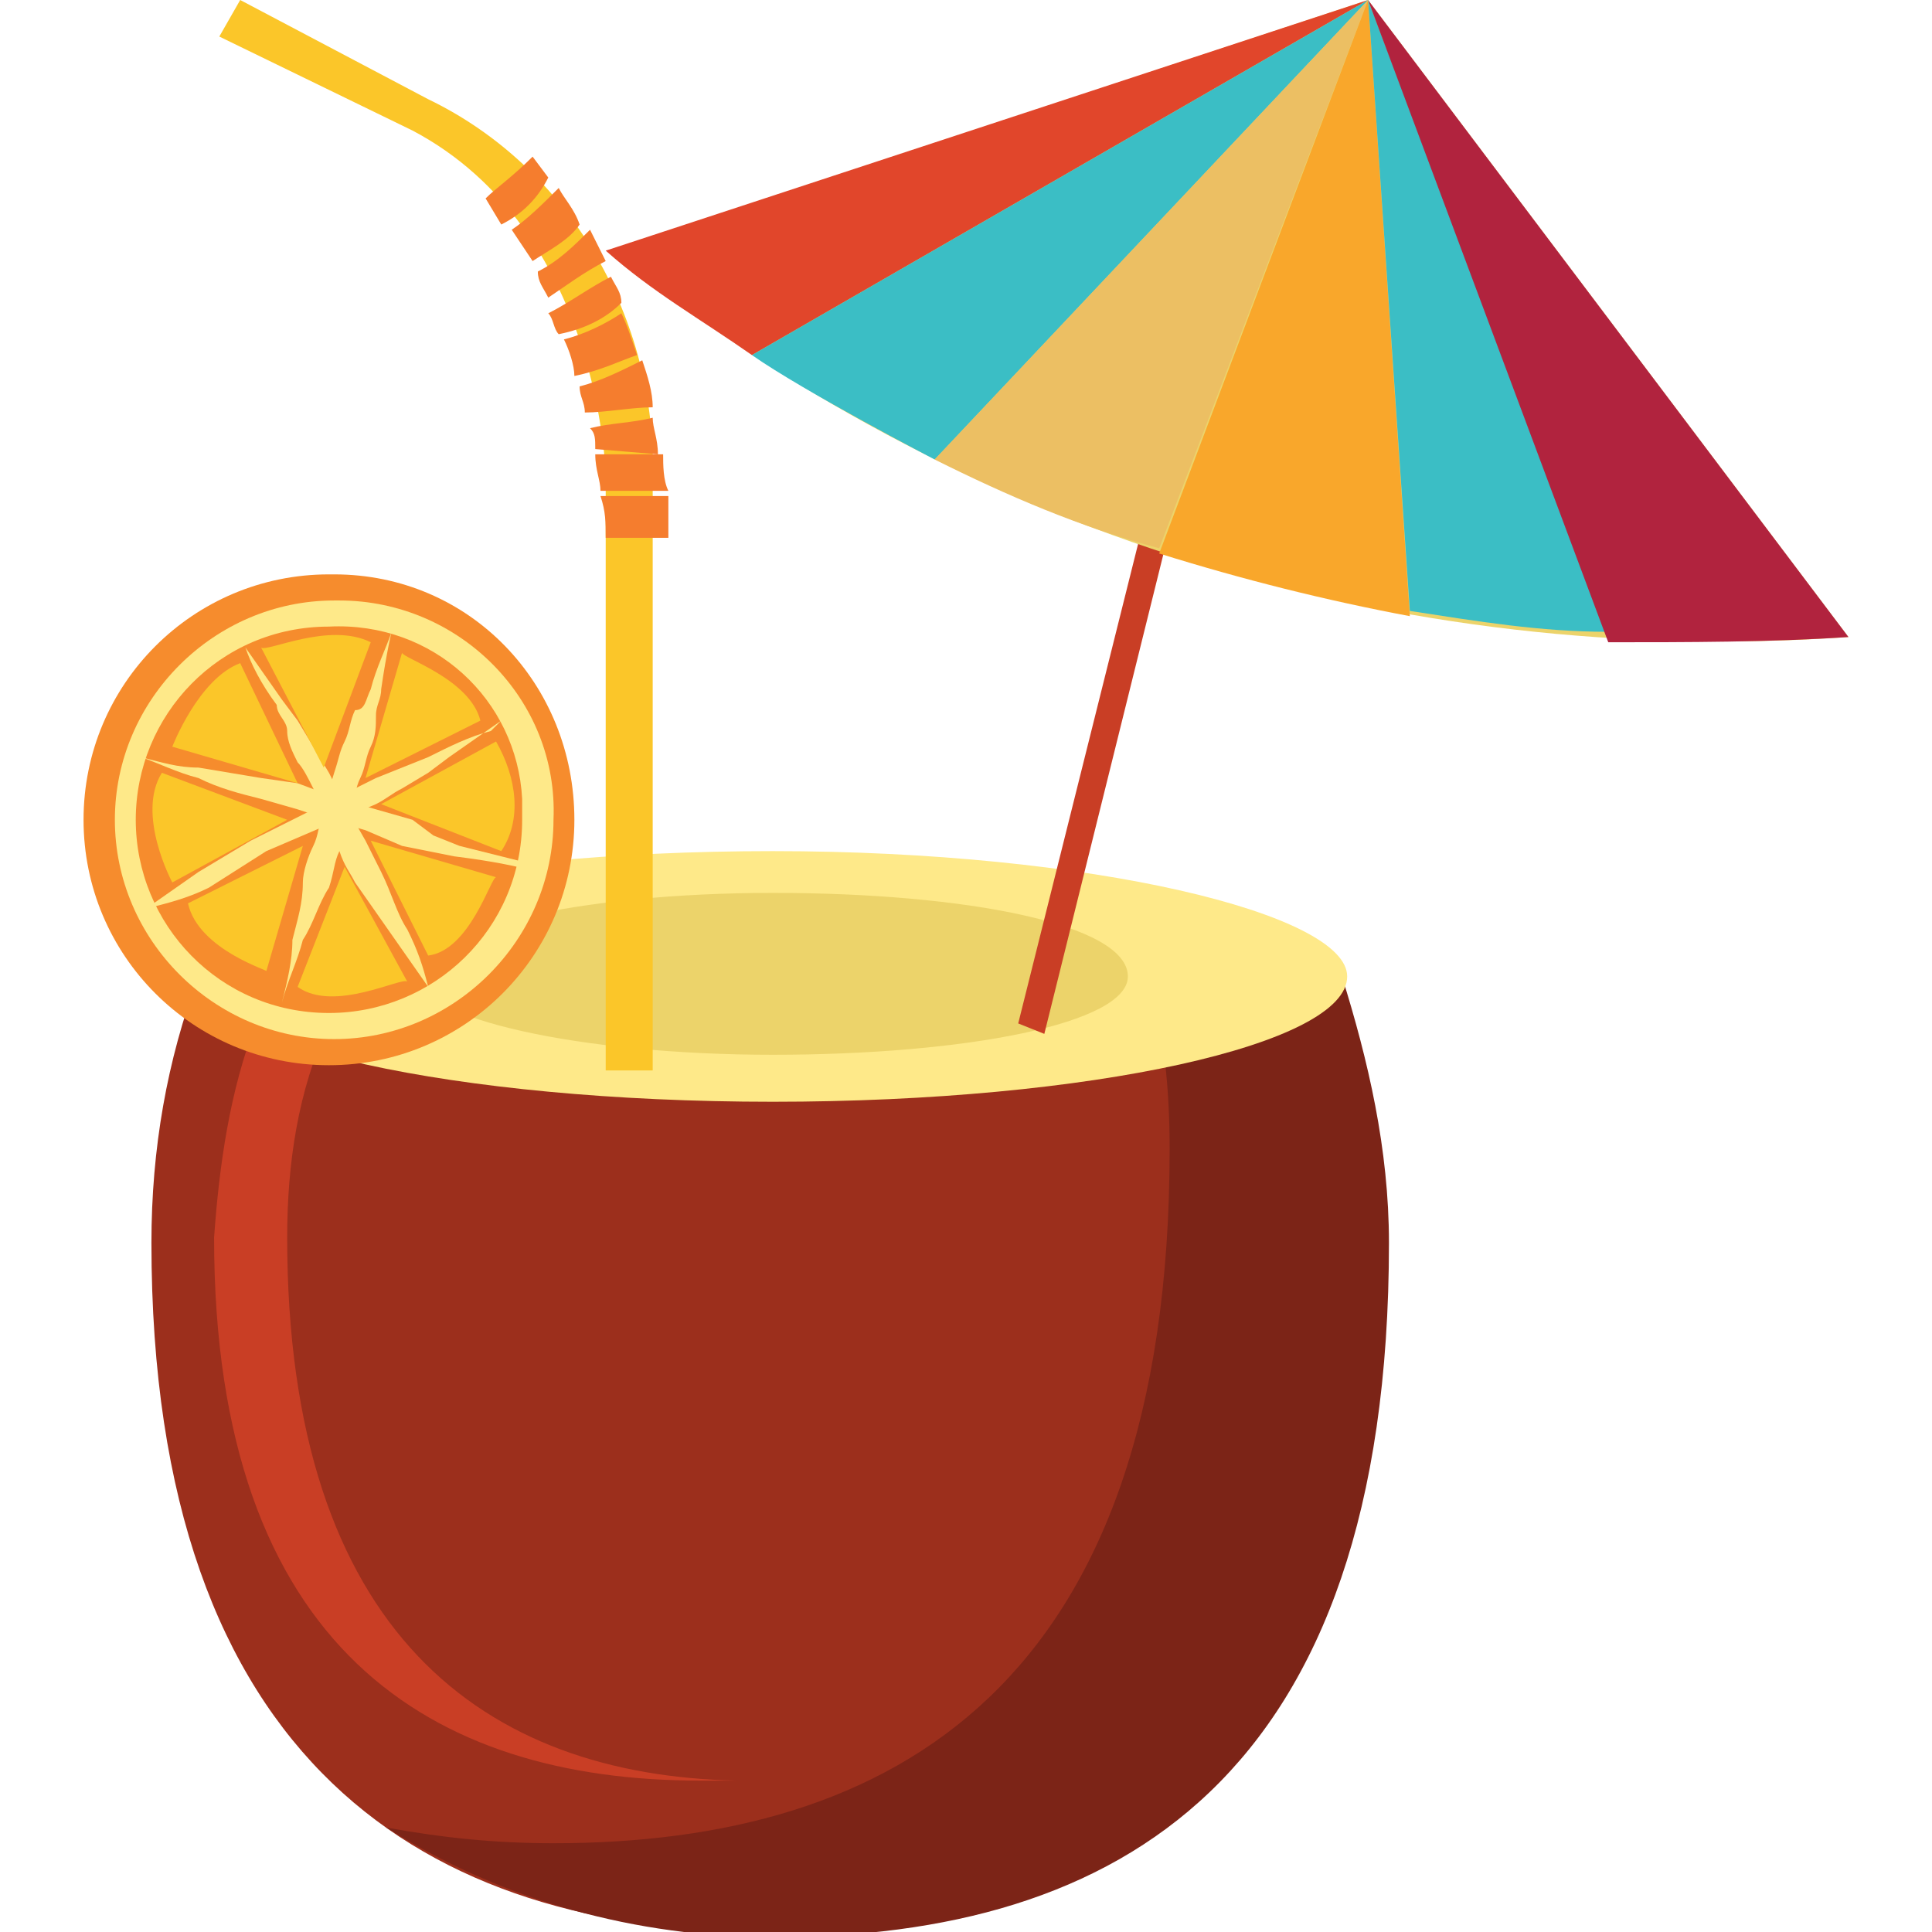
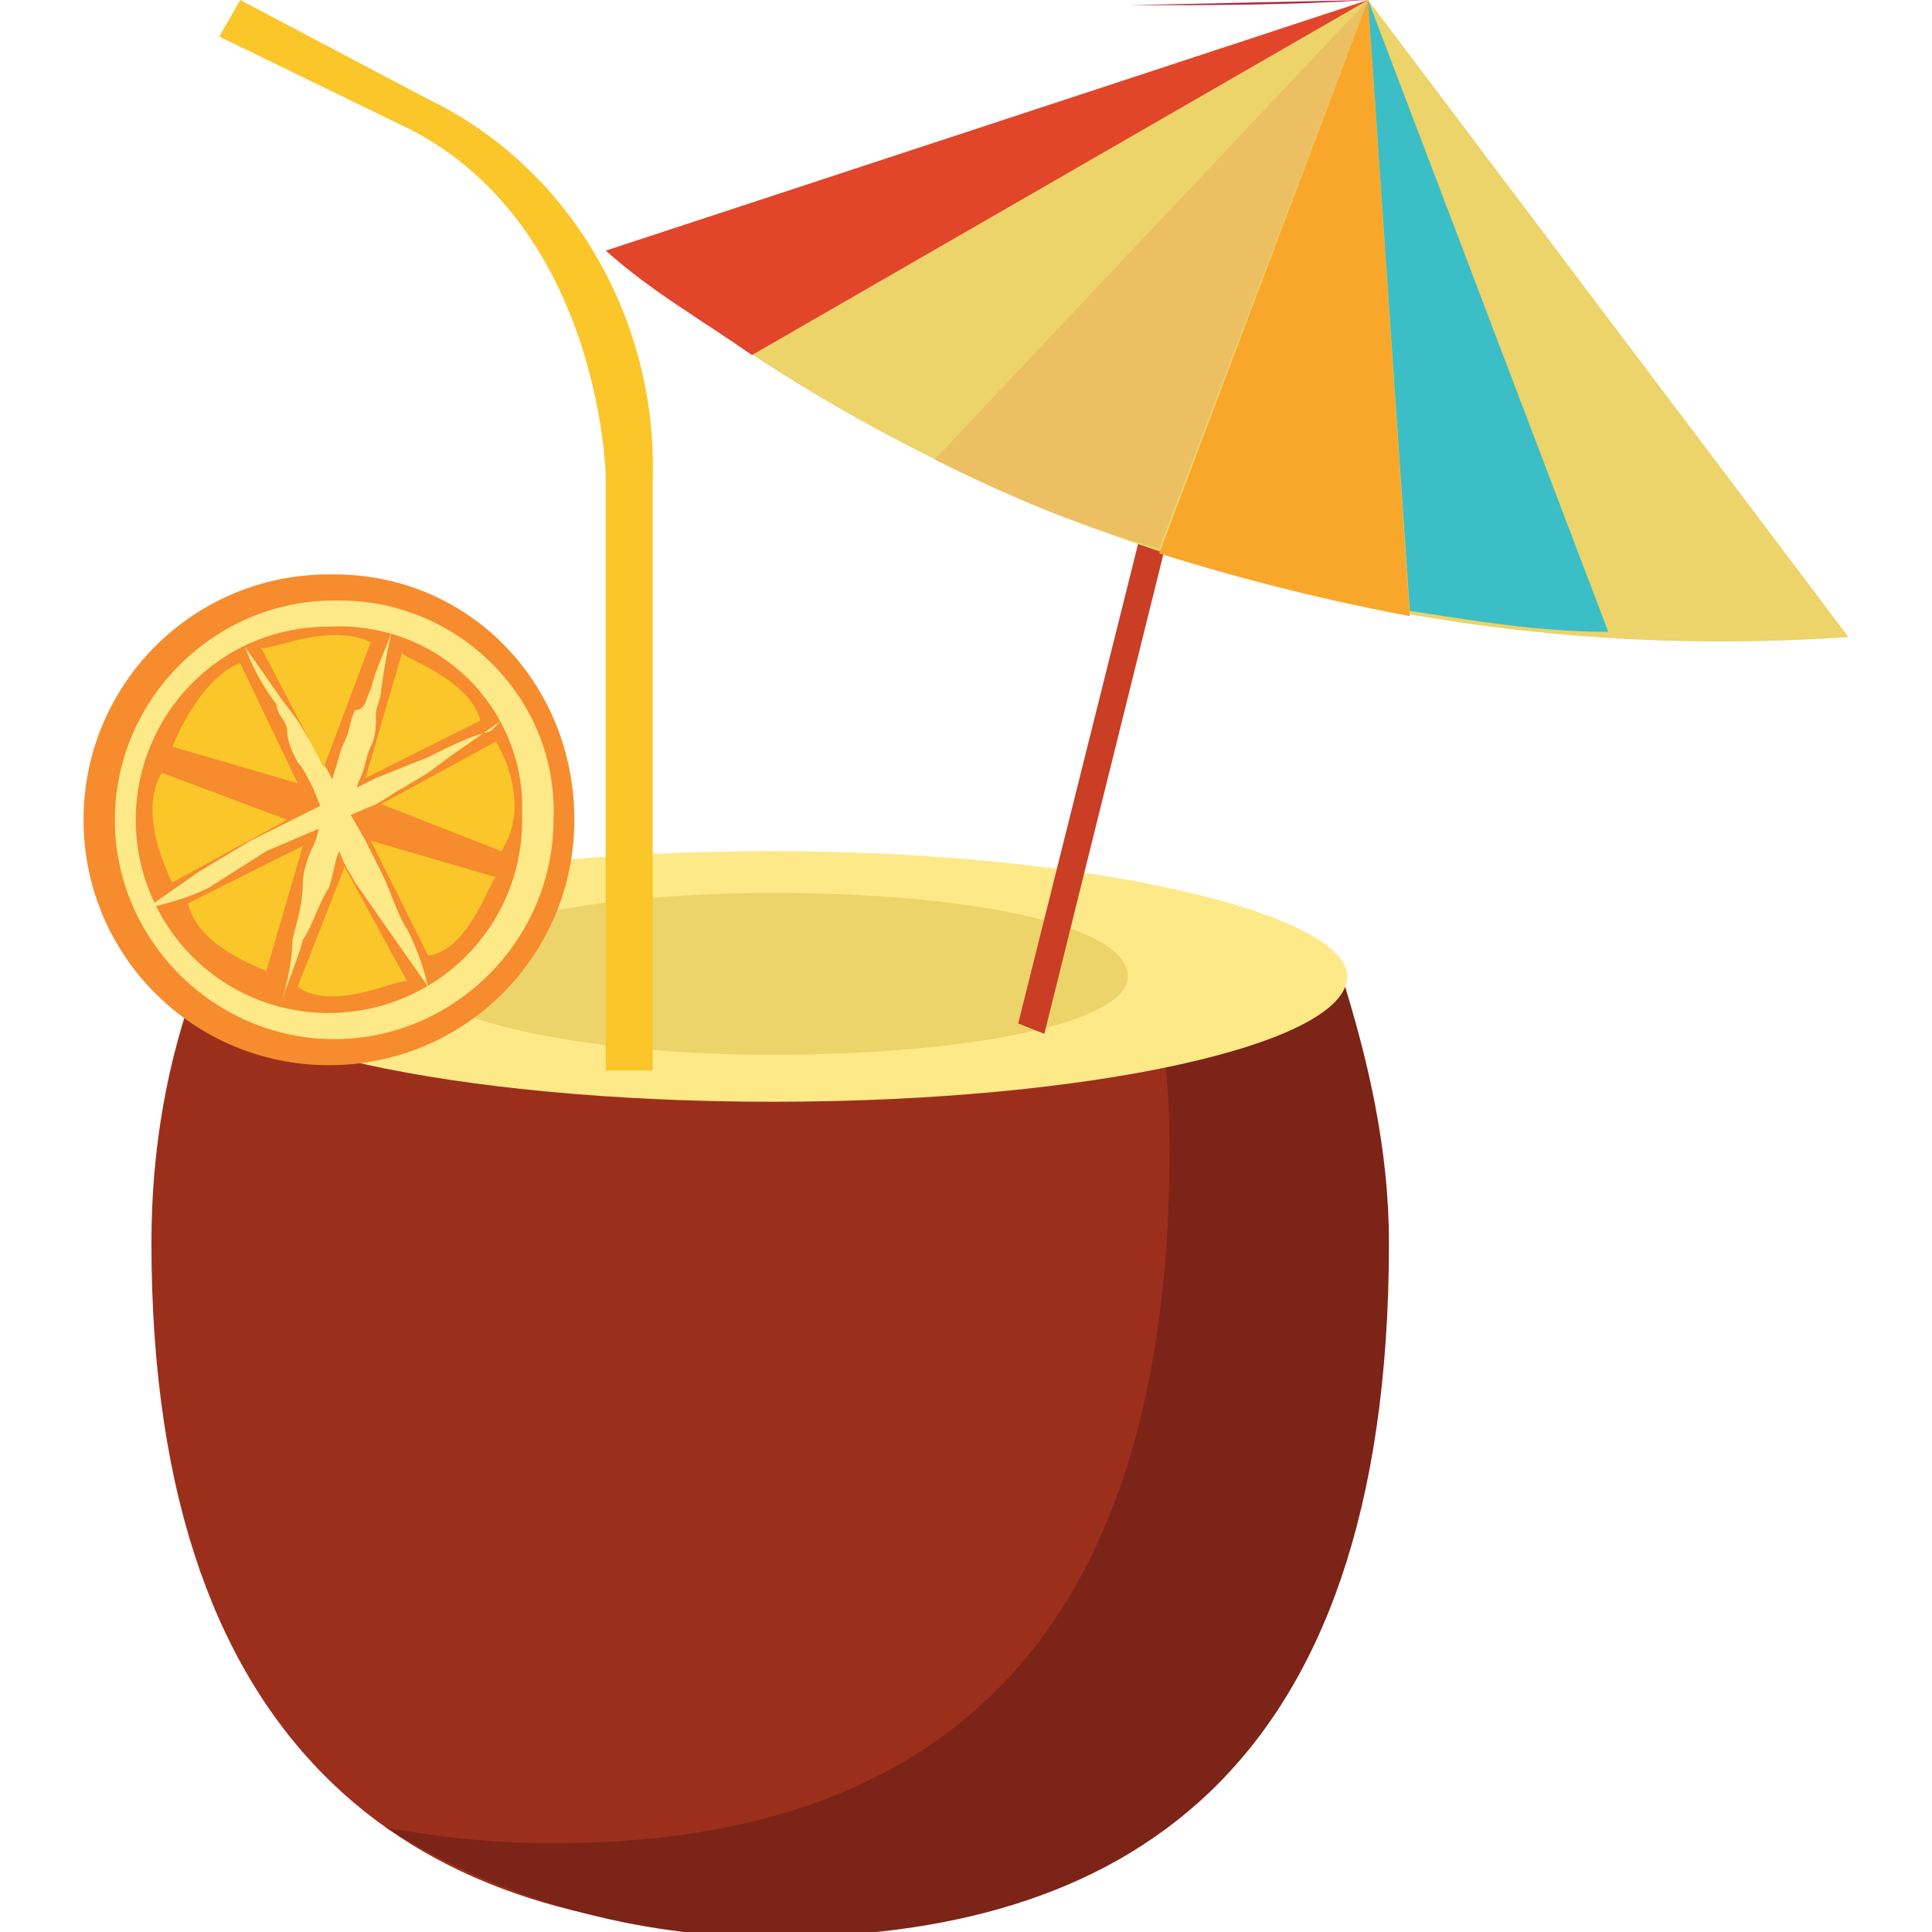
<svg xmlns="http://www.w3.org/2000/svg" version="1.1" id="avo-cardio" x="0px" y="0px" viewBox="0 0 37 37" style="enable-background:new 0 0 37 37;" xml:space="preserve">
  <style type="text/css">
	.st0{fill:#9C2F1C;}
	.st1{fill:#C93E25;}
	.st2{fill:#7C2417;}
	.st3{fill:#FEE989;}
	.st4{fill:#ECD36A;}
	.st5{fill:#E1462B;}
	.st6{fill:#3BBEC5;}
	.st7{fill:#ECBF63;}
	.st8{fill:#F9A72B;}
	.st9{fill:#B1233E;}
	.st10{fill:#F68C2D;}
	.st11{fill:#FBC629;}
	.st12{fill:#F57D2E;}
</style>
  <g>
    <path class="st0" d="M3.8,18.7c-0.6,1.6-0.9,3.3-0.9,5.1C2.9,33.8,8.2,37,14.7,37c6.6,0,11.8-3,11.8-13.3c0-1.7-0.3-3.4-0.9-5.1   H3.8" />
-     <path class="st1" d="M5.5,23.7c0-1.4,0.2-2.8,0.8-4.1H4.9c-0.5,1.3-0.7,2.7-0.8,4.1c0,7.9,4.2,10.4,9.3,10.4h0.7   C9.3,34,5.5,31.3,5.5,23.7" />
    <path class="st2" d="M25.7,18.7h-3.7c0.3,1.1,0.4,2.2,0.4,3.3c0,10.3-5.3,13.3-11.8,13.3c-1.1,0-2.1-0.1-3.2-0.3   c2.2,1.4,4.8,2.1,7.4,2.1c6.6,0,11.8-3,11.8-13.3C26.6,22,26.2,20.3,25.7,18.7" />
    <path class="st3" d="M25.8,18.7c0,1.3-4.9,2.4-11,2.4s-11-1.1-11-2.4s4.9-2.4,11-2.4S25.8,17.5,25.8,18.7" />
    <path class="st4" d="M21.6,18.7c0,0.9-3.1,1.5-6.8,1.5S8,19.5,8,18.7c0-0.9,3.1-1.6,6.8-1.6S21.6,17.7,21.6,18.7" />
    <path class="st1" d="M20,19.8l-0.5-0.2l3.5-14l0.5,0.1L20,19.8" />
    <path class="st4" d="M35.4,12.2L26.2,0L11.7,4.8C18.3,10.2,26.8,12.8,35.4,12.2" />
    <path class="st5" d="M14.4,6.8L26.2,0L11.6,4.8C12.5,5.6,13.4,6.1,14.4,6.8" />
-     <path class="st6" d="M14.4,6.8L26.2,0l-8.3,8.8C17.9,8.8,15.4,7.5,14.4,6.8" />
    <path class="st7" d="M17.9,8.8L26.2,0l-4,10.5C20.7,10.1,19.3,9.5,17.9,8.8" />
    <path class="st8" d="M22.2,10.6l4-10.6L27,11.8C25.4,11.5,23.8,11.1,22.2,10.6" />
    <path class="st6" d="M26.2,0L27,11.7c1.3,0.2,2.5,0.4,3.8,0.4L26.2,0" />
-     <path class="st9" d="M26.2,0l9.2,12.2c-1.5,0.1-3.1,0.1-4.6,0.1L26.2,0" />
+     <path class="st9" d="M26.2,0c-1.5,0.1-3.1,0.1-4.6,0.1L26.2,0" />
    <path class="st10" d="M11,15.7c0,2.6-2.1,4.7-4.7,4.7s-4.7-2.1-4.7-4.7S3.7,11,6.3,11h0.1C9,11,11,13.1,11,15.7" />
    <path class="st3" d="M10.6,15.7c0,2.3-1.9,4.2-4.2,4.2c-2.3,0-4.2-1.9-4.2-4.2c0-2.3,1.9-4.2,4.2-4.2c0,0,0,0,0.1,0   C8.8,11.5,10.7,13.4,10.6,15.7" />
    <path class="st10" d="M10,15.7c0,2.1-1.7,3.7-3.7,3.7c-2.1,0-3.7-1.7-3.7-3.7S4.2,12,6.3,12c2-0.1,3.6,1.4,3.7,3.3V15.7" />
    <path class="st3" d="M4.7,12.4l0.7,1l0.3,0.4L6,14.3l0.3,0.5l0.3,0.6L7,16.1c0.1,0.2,0.2,0.4,0.3,0.6c0.2,0.4,0.3,0.8,0.5,1.1   c0.2,0.4,0.3,0.7,0.4,1.1l-0.7-1l-0.7-1c-0.1-0.2-0.2-0.3-0.3-0.6l-0.3-0.7L6,15.1c-0.1-0.2-0.2-0.4-0.3-0.5   c-0.1-0.2-0.2-0.4-0.2-0.6c0-0.2-0.2-0.3-0.2-0.5C5,13.1,4.8,12.7,4.7,12.4" />
    <path class="st3" d="M7.5,12.1c0,0-0.1,0.4-0.2,1.1c0,0.2-0.1,0.3-0.1,0.5c0,0.2,0,0.4-0.1,0.6C7,14.5,7,14.7,6.9,14.9   c-0.1,0.2-0.1,0.4-0.2,0.7l-0.2,0.7c-0.1,0.2-0.1,0.4-0.2,0.7C6.1,17.3,6,17.7,5.8,18c-0.1,0.4-0.3,0.8-0.4,1.2   c0.1-0.4,0.2-0.8,0.2-1.2c0.1-0.4,0.2-0.7,0.2-1.1c0-0.2,0.1-0.5,0.2-0.7c0.1-0.2,0.1-0.4,0.2-0.7c0.1-0.2,0.1-0.4,0.2-0.7   s0.1-0.4,0.2-0.6c0.1-0.2,0.1-0.4,0.2-0.6C7,13.6,7,13.4,7.1,13.2C7.2,12.8,7.4,12.4,7.5,12.1" />
    <path class="st3" d="M9.6,13.8l-1,0.7l-0.4,0.3l-0.5,0.3c-0.2,0.1-0.3,0.2-0.5,0.3l-0.7,0.3l-0.7,0.3l-0.7,0.3L4,17   c-0.4,0.2-0.8,0.3-1.2,0.4l1-0.7l1-0.6l0.6-0.3L6,15.5l0.6-0.3l0.6-0.3l0.5-0.2l0.5-0.2c0.4-0.2,0.8-0.4,1.2-0.5" />
-     <path class="st3" d="M9.9,16.6c0,0-0.4-0.1-1.2-0.2l-0.5-0.1l-0.5-0.1L7,15.9l-0.7-0.2l-0.6-0.2L5,15.3c-0.4-0.1-0.8-0.2-1.2-0.4   c-0.4-0.1-0.8-0.3-1.1-0.4c0.4,0.1,0.7,0.2,1.1,0.2L5,14.9L5.7,15l0.8,0.3l0.7,0.2l0.7,0.2L8.3,16l0.5,0.2c0.4,0.1,0.8,0.2,1.2,0.3   " />
    <path class="st11" d="M4.6,12.7L5.7,15l-2.4-0.7C3.3,14.3,3.8,13,4.6,12.7 M7.1,12.3l-0.9,2.4L5,12.4C5.1,12.5,6.3,11.9,7.1,12.3    M9.2,13.8l-2.2,1.1l0.7-2.4C7.7,12.6,9,13,9.2,13.8 M9.6,16.3l-2.3-0.9l2.2-1.2C9.9,14.9,10,15.7,9.6,16.3 M8.2,18.3l-1.1-2.2   l2.4,0.7C9.4,16.8,9,18.2,8.2,18.3 M5.7,18.9l0.9-2.3l1.2,2.2C7.7,18.7,6.4,19.4,5.7,18.9 M3.6,17.3l2.2-1.1l-0.7,2.4   C5.2,18.6,3.8,18.2,3.6,17.3 M3.1,14.8l2.4,0.9l-2.2,1.2C3.3,16.9,2.6,15.6,3.1,14.8" />
    <path class="st11" d="M4.6,0l3.6,1.9c2.7,1.3,4.4,4.2,4.3,7.3v11.3h-0.9V9.1c0,0-0.1-4.7-3.7-6.6L4.2,0.7L4.6,0" />
-     <path class="st12" d="M9.6,4.3L9.3,3.8c0.2-0.2,0.5-0.4,0.9-0.8l0.3,0.4C10.3,3.8,10,4.1,9.6,4.3 M10.2,5L9.8,4.4   c0.3-0.2,0.6-0.5,0.9-0.8c0.1,0.2,0.3,0.4,0.4,0.7C10.9,4.6,10.5,4.8,10.2,5 M10.5,5.7c-0.1-0.2-0.2-0.3-0.2-0.5   c0.4-0.2,0.7-0.5,1-0.8L11.6,5C11.2,5.2,10.8,5.5,10.5,5.7 M10.7,6.4c-0.1-0.1-0.1-0.3-0.2-0.4c0.4-0.2,0.8-0.5,1.2-0.7   c0.1,0.2,0.2,0.3,0.2,0.5C11.6,6.1,11.2,6.3,10.7,6.4 M11,7.2C11,7,10.9,6.7,10.8,6.5c0.4-0.1,0.8-0.3,1.1-0.5   c0.1,0.2,0.2,0.5,0.3,0.8C11.9,6.9,11.5,7.1,11,7.2 M11.2,7.9c0-0.2-0.1-0.3-0.1-0.5c0.4-0.1,0.8-0.3,1.2-0.5   c0.1,0.3,0.2,0.6,0.2,0.9C12.1,7.8,11.6,7.9,11.2,7.9 M11.4,8.6c0-0.2,0-0.3-0.1-0.4c0.4-0.1,0.8-0.1,1.2-0.2   c0,0.2,0.1,0.4,0.1,0.7L11.4,8.6 M11.5,9.4c0-0.2-0.1-0.4-0.1-0.7h1.3c0,0.2,0,0.5,0.1,0.7H11.5 M12.8,9.5v0.8h-1.2   c0-0.3,0-0.5-0.1-0.8H12.8" />
  </g>
</svg>